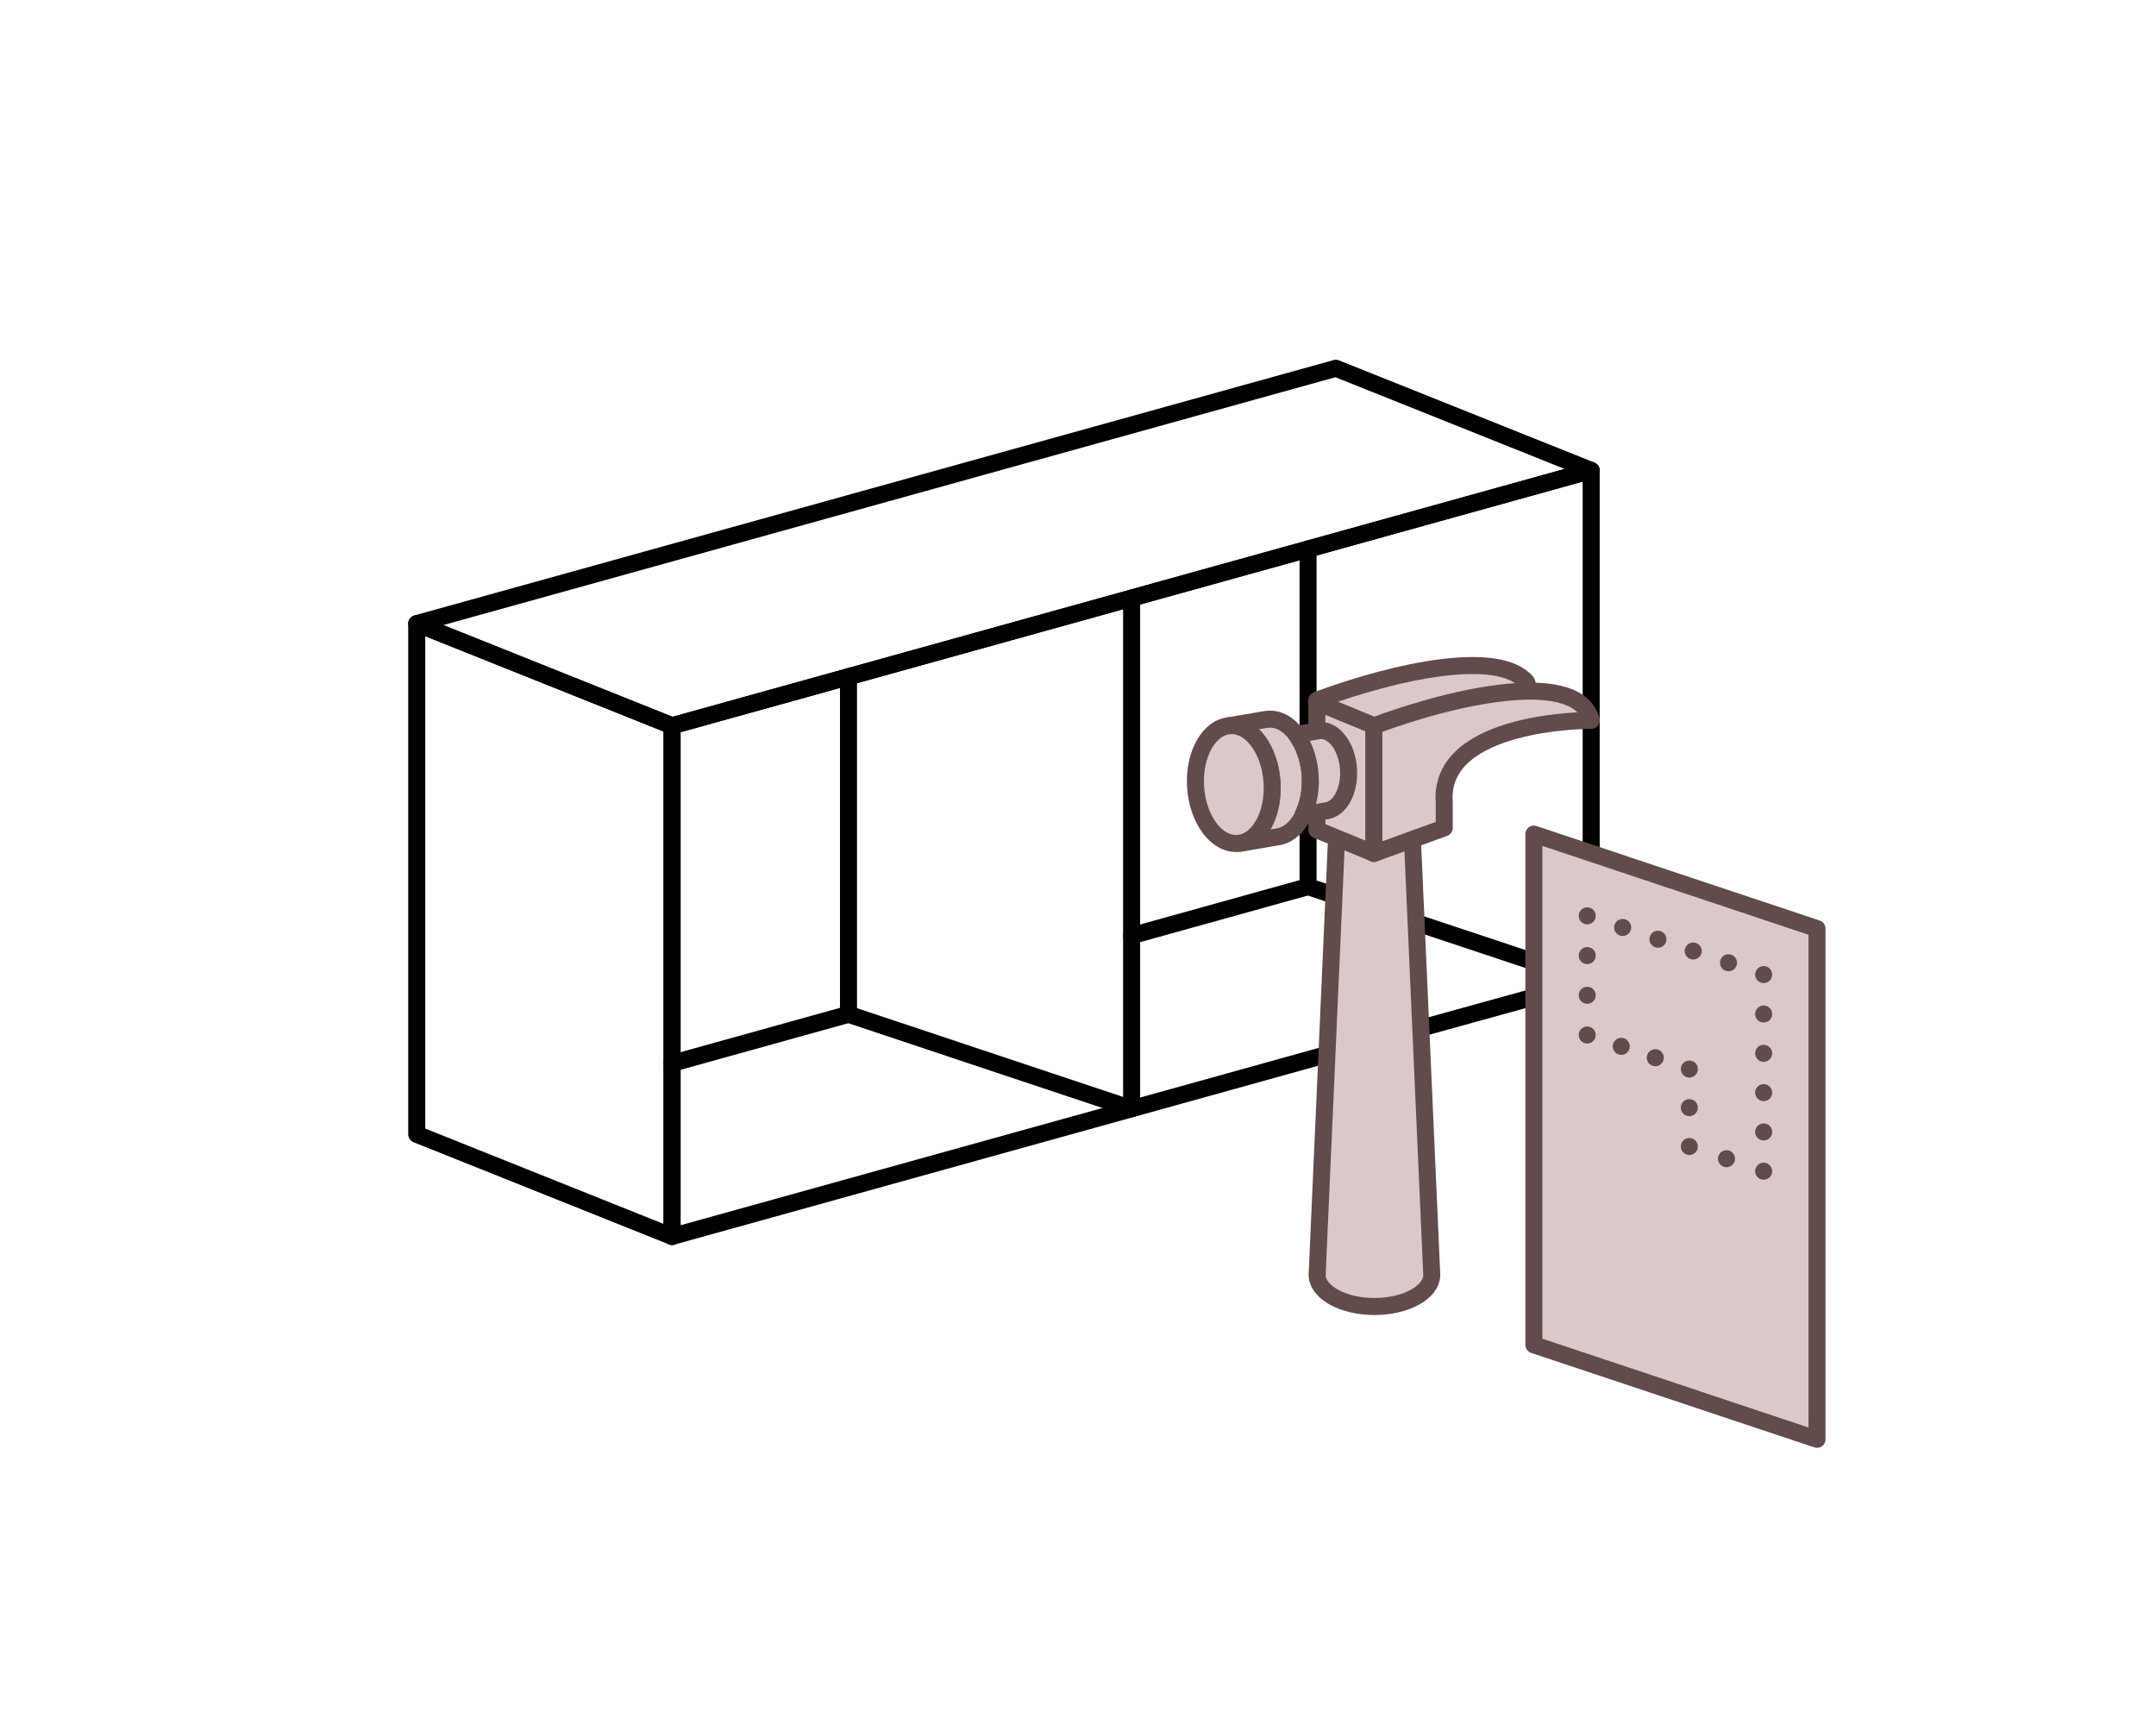
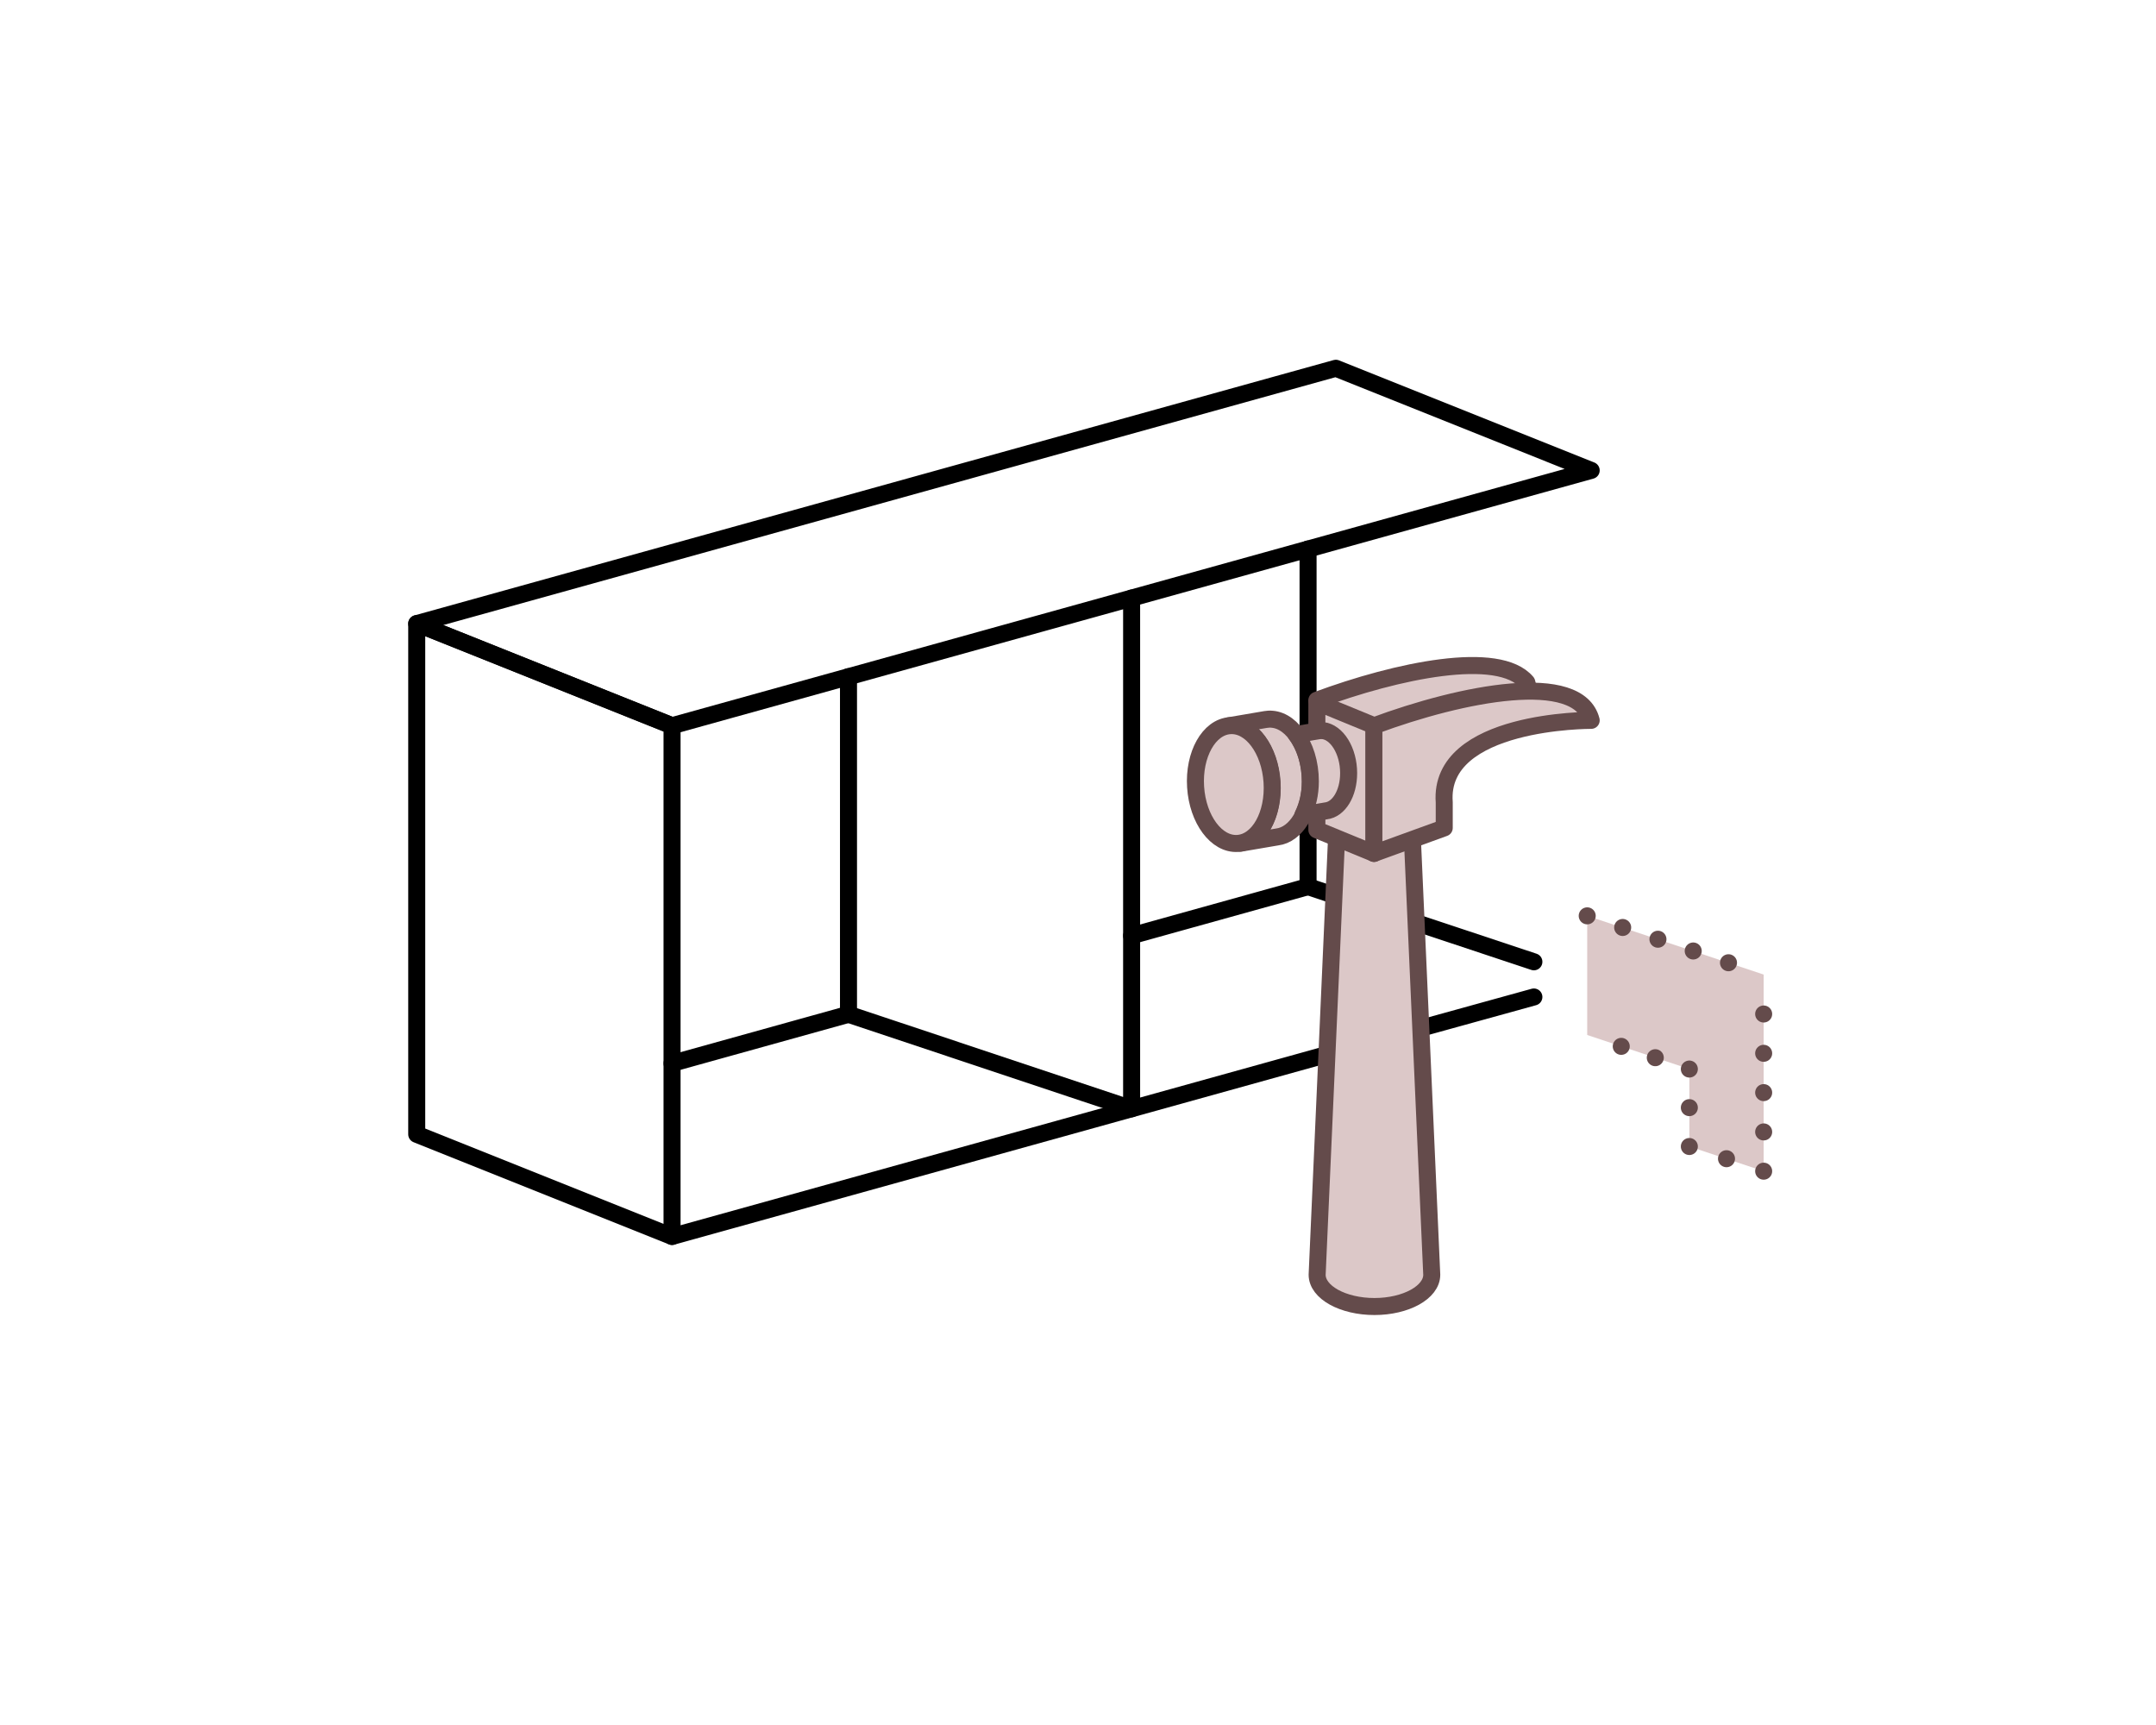
<svg xmlns="http://www.w3.org/2000/svg" version="1.1" id="Calque_1" x="0px" y="0px" viewBox="0 0 760 608" style="enable-background:new 0 0 760 608;" xml:space="preserve">
  <style type="text/css">
	.st0{fill:none;}
	.st1{fill:none;stroke:#000000;stroke-width:6;stroke-linecap:round;stroke-linejoin:round;}
	.st2{fill:#DCC8C8;stroke:#644B4B;stroke-width:6;stroke-linecap:round;stroke-linejoin:round;}
	.st3{fill:#DCC8C8;}
	.st4{fill:none;stroke:#644B4B;stroke-width:6;stroke-linecap:round;stroke-linejoin:round;}
	.st5{fill:none;stroke:#644B4B;stroke-width:6;stroke-linecap:round;stroke-linejoin:round;stroke-dasharray:0,0,0,13.107;}
	.st6{fill:none;stroke:#644B4B;stroke-width:6;stroke-linecap:round;stroke-linejoin:round;stroke-dasharray:0,0,0,13.854;}
	.st7{fill:none;stroke:#644B4B;stroke-width:6;stroke-linecap:round;stroke-linejoin:round;stroke-dasharray:0,0,0,13.792;}
	.st8{fill:none;stroke:#644B4B;stroke-width:6;stroke-linecap:round;stroke-linejoin:round;stroke-dasharray:0,0,0,13.639;}
	.st9{fill:none;stroke:#644B4B;stroke-width:6;stroke-linecap:round;stroke-linejoin:round;stroke-dasharray:0,0,0,12.649;}
	.st10{fill:none;stroke:#644B4B;stroke-width:6;stroke-linecap:round;stroke-linejoin:round;stroke-dasharray:0,0,0,14.001;}
</style>
  <rect class="st0" width="760" height="608" />
  <line class="st1" x1="540.7" y1="339" x2="499.2" y2="325.2" />
  <line class="st1" x1="467.6" y1="371.7" x2="236.9" y2="435.8" />
  <line class="st1" x1="540.7" y1="351.4" x2="500.9" y2="362.4" />
  <line class="st1" x1="461.1" y1="258" x2="461.1" y2="193.5" />
  <path class="st2" d="M538.2,240.5c-9.9-11.7-45.7-4.2-74,6.3l15.8,16.6l31.2-5.3l28.5-11.9L538.2,240.5z" />
  <polygon class="st1" points="146.9,219.8 236.9,255.8 236.9,435.8 146.9,399.8 " />
  <polygon class="st1" points="146.9,219.8 470.9,129.8 560.9,165.8 236.9,255.8 " />
-   <polyline class="st1" points="236.9,435.8 236.9,255.8 560.9,165.8 560.9,300.8 " />
  <polyline class="st1" points="398.9,210.8 398.9,390.8 299.1,357.5 " />
  <polyline class="st1" points="236.9,374.8 299.1,357.5 299.1,238.5 " />
  <line class="st1" x1="470.1" y1="315.5" x2="461.1" y2="312.5" />
  <line class="st1" x1="398.9" y1="329.8" x2="461.1" y2="312.5" />
-   <polygon class="st2" points="540.7,294 640.5,327.3 640.5,507.3 540.7,474 " />
  <g>
    <polygon class="st3" points="559.5,322.8 621.7,343.5 621.7,412.8 595.5,404.1 595.5,376.8 559.5,364.8  " />
    <g>
      <line class="st4" x1="559.5" y1="322.8" x2="559.5" y2="322.8" />
      <line class="st5" x1="572" y1="326.9" x2="615.5" y2="341.4" />
-       <line class="st4" x1="621.7" y1="343.5" x2="621.7" y2="343.5" />
      <line class="st6" x1="621.7" y1="357.4" x2="621.7" y2="405.8" />
      <line class="st4" x1="621.7" y1="412.8" x2="621.7" y2="412.8" />
      <line class="st7" x1="608.6" y1="408.4" x2="602.1" y2="406.2" />
      <line class="st4" x1="595.5" y1="404.1" x2="595.5" y2="404.1" />
      <line class="st8" x1="595.5" y1="390.4" x2="595.5" y2="383.6" />
      <line class="st4" x1="595.5" y1="376.8" x2="595.5" y2="376.8" />
      <line class="st9" x1="583.5" y1="372.8" x2="565.5" y2="366.8" />
-       <line class="st4" x1="559.5" y1="364.8" x2="559.5" y2="364.8" />
-       <line class="st10" x1="559.5" y1="350.8" x2="559.5" y2="329.8" />
    </g>
  </g>
  <path class="st2" d="M497.9,296.3l6.8,153c0,6.2-9.1,11.2-20.2,11.2s-20.2-5-20.2-11.2l6.8-153" />
  <line class="st1" x1="461.1" y1="312.5" x2="461.1" y2="287.3" />
  <polyline class="st2" points="464.2,258 464.2,247.5 484.4,255.8 484.4,300.8 464.2,292.5 464.2,287.3 " />
  <path class="st2" d="M448.4,253.5c-0.8-0.1-1.6,0-2.3,0.1l0,0l-12.9,2.2l0,0c0.6-0.1,1.1-0.1,1.7,0c7.5,0.7,13.5,10.5,13.5,22  c0,10.2-4.8,18.3-11.1,19.4l0,0l12.9-2.2l0,0c6.6-0.8,11.7-9,11.7-19.5C461.9,264,455.9,254.1,448.4,253.5L448.4,253.5z" />
  <ellipse transform="matrix(0.998 -6.428150e-02 6.428150e-02 0.998 -16.875 28.531)" class="st2" cx="434.9" cy="276.5" rx="13.5" ry="20.8" />
  <path class="st2" d="M466.2,257.5c-0.5,0-1.1,0-1.6,0.1l0,0l-7.7,1.3c3.1,4.1,5,10,5,16.5c0,4.5-1,8.5-2.6,11.8l8.1-1.4l0,0  c4.5-0.5,8-6.1,8-13.3C475.4,264.7,471.3,258,466.2,257.5z" />
  <path class="st2" d="M484.4,255.8c31.2-11.6,72-19.5,76.5-1.9c0,0-54-0.3-51.8,28.9v9l-24.8,9V255.8z" />
</svg>